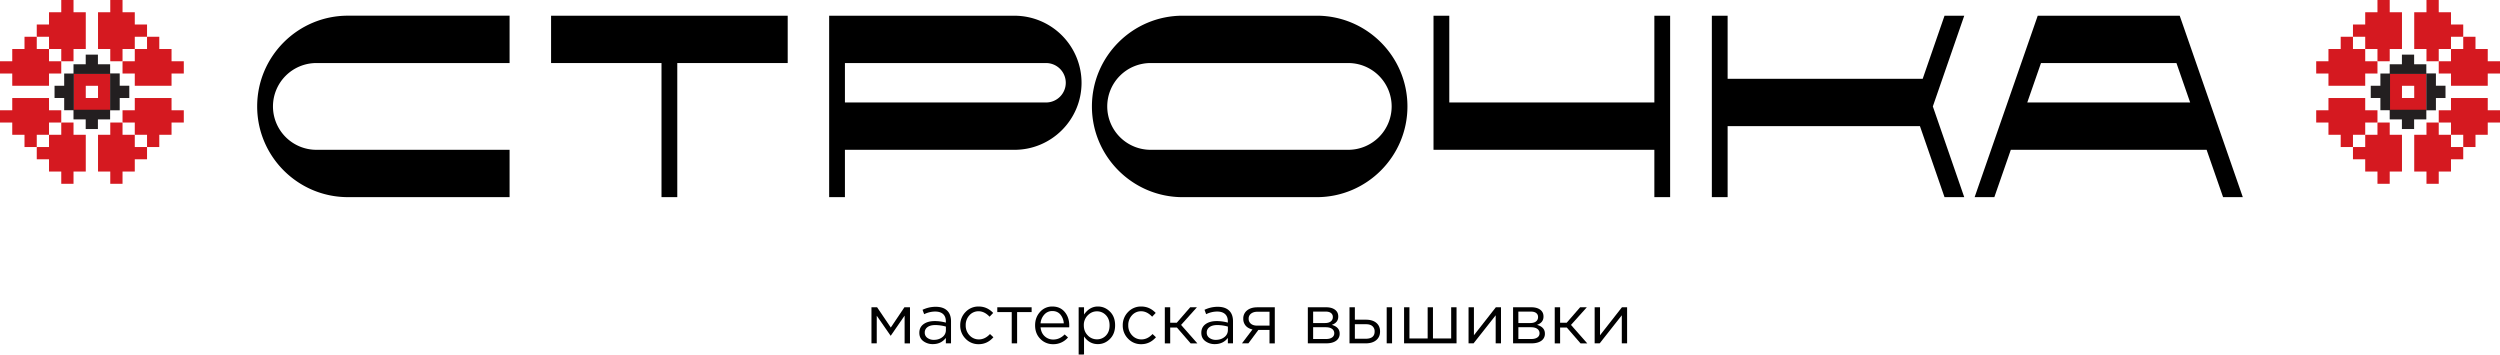
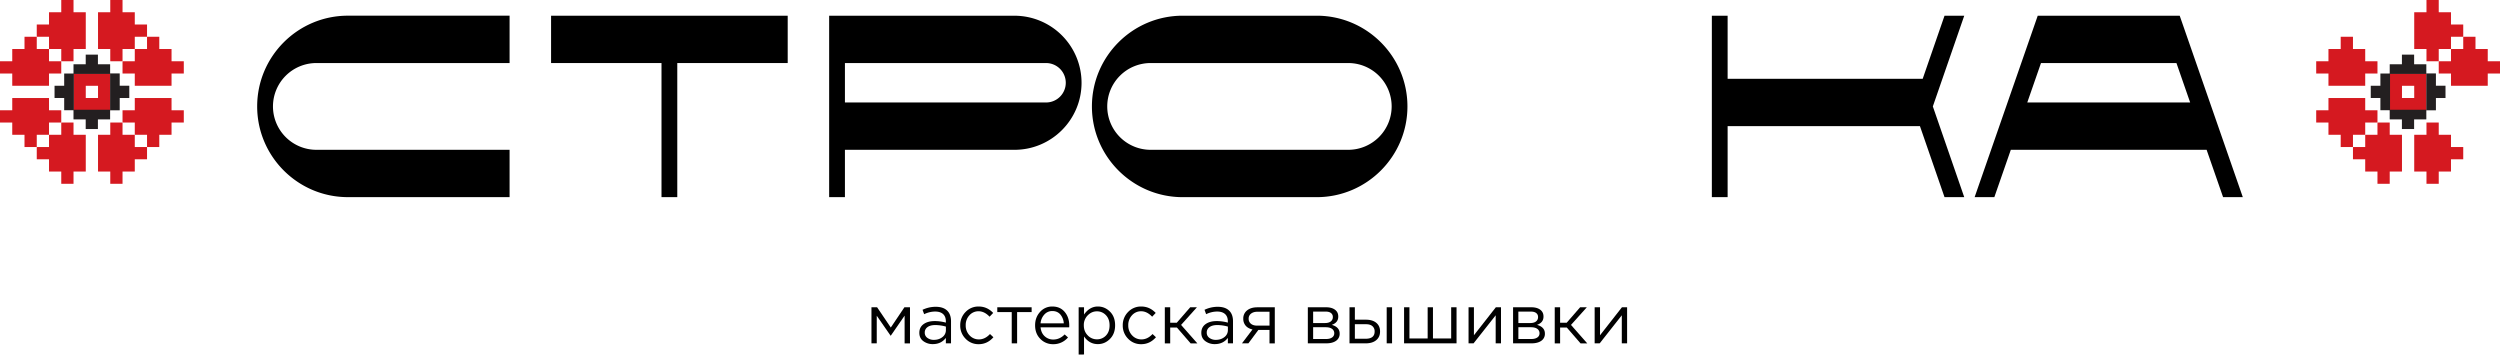
<svg xmlns="http://www.w3.org/2000/svg" viewBox="0 0 4877.38 691.64">
  <defs>
    <style>.cls-1{fill:#d51920;}.cls-2{fill:#231f20;}</style>
  </defs>
  <g id="Layer_2" data-name="Layer 2">
    <g id="Layer_1-2" data-name="Layer 1">
      <path d="M532.55,207.64a84.73,84.73,0,0,0,84.63,84.63h377V384.6H678.73c-97.57,0-177-79.39-177-177s79.39-177,177-177H994.18V123h-377A84.73,84.73,0,0,0,532.55,207.64Z" />
      <path d="M1536.76,30.68V123H1321.34V384.6h-30.78V123H1075.13V30.68Z" />
      <path d="M2110.05,161.47c0,72.12-58.67,130.8-130.79,130.8H1648.42V384.6h-30.78V30.68h361.62A130.94,130.94,0,0,1,2110.05,161.47Zm-30.77,0A38.52,38.52,0,0,0,2040.81,123H1648.42v76.94h392.39A38.51,38.51,0,0,0,2079.28,161.47Z" />
      <path d="M2745.84,207.64c0,97.57-79.39,177-177,177H2307.29c-97.58,0-177-79.39-177-177s79.38-177,177-177h261.59C2666.45,30.68,2745.84,110.06,2745.84,207.64Zm-30.78,0A84.72,84.72,0,0,0,2630.43,123H2245.74a84.64,84.64,0,1,0,0,169.27h384.69A84.72,84.72,0,0,0,2715.06,207.64Z" />
-       <path d="M3258.34,30.68V384.6h-30.77V292.27H2796.71V30.68h30.78V199.94h400.08V30.68Z" />
      <path d="M3770.88,207.64l61.26,177h-38.47l-47.93-138.5H3370.51V384.6h-30.78V30.68h30.78v123.1h380.55l42.61-123.1h38.47Z" />
      <path d="M4375.6,384.6h-38.47L4305,292.27H3923l-32.12,92.33h-38.46l123.1-353.92h277ZM4272.9,199.94,4246.14,123H3981.87l-26.76,76.94Z" />
      <path d="M1700.18,669.86V599.47h11L1737.9,639l26.54-39.48h10.9v70.39h-10.49V615.8l-26.95,39.08h-.41l-27-38.94v53.92Z" />
      <path d="M1819.86,671.35a30.17,30.17,0,0,1-18.45-5.78q-7.83-5.79-7.83-16.14v-.27q0-10.75,8.24-16.75t21.85-6a81.3,81.3,0,0,1,21.65,3V627q0-9.39-5.45-14.3t-15.52-4.9a49.12,49.12,0,0,0-21.38,5.17l-3.13-8.57a59.31,59.31,0,0,1,25.6-5.86q15,0,22.74,7.76,7.21,7.23,7.21,20.56v43h-10.07V659.24Q1836.05,671.36,1819.86,671.35Zm2-8.3q9.93,0,16.75-5.38a16.72,16.72,0,0,0,6.8-13.68v-6.81a76,76,0,0,0-20.69-3q-9.81,0-15.18,4a12.52,12.52,0,0,0-5.38,10.62V649a12.05,12.05,0,0,0,5.17,10.22A20.56,20.56,0,0,0,1821.9,663.05Z" />
      <path d="M1909.44,671.49a34.25,34.25,0,0,1-25.73-10.76A35.79,35.79,0,0,1,1873.36,635v-.27a36.16,36.16,0,0,1,10.35-26A34.24,34.24,0,0,1,1909.44,598q16.35,0,28.19,12.52l-7,7.36q-10.08-10.62-21.37-10.62a23.37,23.37,0,0,0-18,7.89,27.63,27.63,0,0,0-7.21,19.34v.27a27.41,27.41,0,0,0,7.42,19.4,24.18,24.18,0,0,0,18.45,8q11.7,0,21.51-10.48l6.67,6.26Q1926.19,671.49,1909.44,671.49Z" />
      <path d="M1973.84,669.86v-61h-28.18v-9.39h67v9.39h-28.31v61Z" />
      <path d="M2054.58,671.49a33.82,33.82,0,0,1-24.92-10.28q-10.2-10.28-10.21-26.34v-.28q0-15.37,9.6-26A31.18,31.18,0,0,1,2053.22,598q15.11,0,24,10.62t8.85,26.55a32.71,32.71,0,0,1-.14,3.4h-55.82q1.1,11.16,8.1,17.5a24.06,24.06,0,0,0,16.68,6.33q12.53,0,22.19-9.94l6.54,5.85A36.94,36.94,0,0,1,2054.58,671.49Zm-24.51-40.71h45.34a29.54,29.54,0,0,0-6.6-17.09q-5.79-6.87-15.87-6.87a20.29,20.29,0,0,0-15.45,6.81A28.86,28.86,0,0,0,2030.07,630.78Z" />
      <path d="M2104.41,691.64V599.47h10.48v14.16q11-15.66,27-15.66,13.49,0,23.55,9.94t10.08,26.55v.27q0,16.47-10.08,26.55t-23.55,10.07q-16.74,0-27-15v35.26ZM2139.94,662a23.56,23.56,0,0,0,17.7-7.35q7.08-7.35,7.08-19.74v-.28q0-12.26-7.14-19.74a23.44,23.44,0,0,0-17.64-7.49q-10.07,0-17.76,7.76a26.38,26.38,0,0,0-7.7,19.34v.27q0,11.85,7.63,19.54A24.31,24.31,0,0,0,2139.94,662Z" />
      <path d="M2226.53,671.49a34.27,34.27,0,0,1-25.73-10.76A35.79,35.79,0,0,1,2190.45,635v-.27a36.16,36.16,0,0,1,10.35-26A34.26,34.26,0,0,1,2226.53,598q16.35,0,28.19,12.52l-6.95,7.36q-10.07-10.62-21.37-10.62a23.35,23.35,0,0,0-18,7.89,27.59,27.59,0,0,0-7.22,19.34v.27a27.41,27.41,0,0,0,7.42,19.4,24.19,24.19,0,0,0,18.45,8q11.7,0,21.51-10.48l6.67,6.26Q2243.27,671.49,2226.53,671.49Z" />
      <path d="M2283,599.47v30.22h12.79l26.28-30.22h13.07l-30.9,34.44,31.72,36h-13.07L2296.11,639H2283v30.91h-10.49V599.47Z" />
      <path d="M2370,671.35a30.17,30.17,0,0,1-18.45-5.78q-7.83-5.79-7.83-16.14v-.27q0-10.75,8.24-16.75t21.85-6a81.3,81.3,0,0,1,21.65,3V627q0-9.39-5.45-14.3t-15.52-4.9a49.12,49.12,0,0,0-21.38,5.17l-3.13-8.57a59.31,59.31,0,0,1,25.6-5.86q15,0,22.74,7.76,7.21,7.23,7.21,20.56v43H2395.5V659.24Q2386.23,671.36,2370,671.35Zm2-8.3q9.93,0,16.74-5.38a16.7,16.7,0,0,0,6.81-13.68v-6.81a76,76,0,0,0-20.69-3q-9.81,0-15.18,4a12.52,12.52,0,0,0-5.38,10.62V649a12.05,12.05,0,0,0,5.17,10.22A20.56,20.56,0,0,0,2372.08,663.05Z" />
      <path d="M2435.52,669.86H2423l20.56-27.1q-8.58-1.9-13.28-7.35a20.12,20.12,0,0,1-4.7-13.62v-.13a19.72,19.72,0,0,1,7.49-16.14q7.48-6,20-6h34v70.39h-10.34V643.71H2455Zm41.26-61.68h-23.56q-7.75,0-12.45,3.68a11.79,11.79,0,0,0-4.7,9.8v.13a12.09,12.09,0,0,0,4.56,9.94c3,2.45,7.24,3.64,12.59,3.54h23.56Z" />
      <path d="M2551.52,669.86V599.47h35.54q11,0,17.42,4.76t6.4,13.34v.14q0,11.71-12.66,16.07,15.39,4.35,15.39,17v.14a16.24,16.24,0,0,1-7.09,14q-7.08,5-19.46,4.91Zm10.35-39.62h23q7.48,0,11.43-3.14a10.34,10.34,0,0,0,4-8.57v-.14a9.26,9.26,0,0,0-3.74-7.76q-3.75-2.86-10.69-2.72h-24Zm0,8.16v23h24.91q7.77,0,12-3a9.33,9.33,0,0,0,4.29-8v-.14a10.21,10.21,0,0,0-4.49-8.78q-4.5-3.19-12.94-3.07Z" />
      <path d="M2643.28,599.47V623.7h21.51q12.95,0,20.29,6.13t7.35,16.74v.28q0,10.49-7.42,16.74t-20.62,6.27H2632.8V599.47Zm0,33.08v28.32h21q17.57,0,17.56-14.16v-.14a12.94,12.94,0,0,0-4.42-10.34q-4.42-3.81-13-3.68Zm62.09,37.31V599.47h10.48v70.39Z" />
      <path d="M2739.27,669.86V599.47h10.48v60.86h35.54V599.47h10.35v60.86h35.53V599.47h10.48v70.39Z" />
      <path d="M2865.07,669.86V599.47h10.49v54.59l42.75-54.59h10.07v70.39H2918V615.12l-43.16,54.74Z" />
      <path d="M2951.93,669.86V599.47h35.54q11,0,17.43,4.76t6.39,13.34v.14q0,11.71-12.66,16.07,15.39,4.35,15.39,17v.14a16.23,16.23,0,0,1-7.08,14q-7.08,5-19.47,4.91Zm10.35-39.62h23q7.49,0,11.44-3.14a10.34,10.34,0,0,0,3.95-8.57v-.14a9.24,9.24,0,0,0-3.75-7.76q-3.75-2.86-10.69-2.72h-24Zm0,8.16v23h24.92q7.76,0,12.05-3a9.34,9.34,0,0,0,4.28-8v-.14a10.18,10.18,0,0,0-4.49-8.78c-3-2.13-7.31-3.15-12.93-3.07Z" />
      <path d="M3043.7,599.47v30.22h12.79l26.28-30.22h13.07l-30.9,34.44,31.72,36h-13.07L3056.77,639H3043.7v30.91h-10.49V599.47Z" />
      <path d="M3111.09,669.86V599.47h10.48v54.59l42.75-54.59h10.08v70.39h-10.35V615.12l-43.16,54.74Z" />
      <path class="cls-1" d="M167.33,143.43h-23.9v71.71h71.71V143.43H167.33Zm23.91,47.81H167.33V167.33h23.91Z" />
      <polygon class="cls-1" points="215.14 0 215.14 23.9 191.24 23.9 191.24 47.81 191.24 71.71 191.24 95.62 215.14 95.62 215.14 119.52 239.05 119.52 239.05 95.62 262.95 95.62 262.95 71.71 286.86 71.71 286.86 47.81 262.95 47.81 262.95 23.9 239.05 23.9 239.05 0 215.14 0" />
      <polygon class="cls-1" points="262.95 95.62 262.95 119.52 239.05 119.52 239.05 143.43 262.95 143.43 262.95 167.33 286.86 167.33 310.76 167.33 334.67 167.33 334.67 143.43 358.57 143.43 358.57 119.52 334.67 119.52 334.67 95.62 310.76 95.62 310.76 71.71 286.86 71.71 286.86 95.62 262.95 95.62" />
      <polygon class="cls-1" points="310.76 191.24 286.86 191.24 262.95 191.24 262.95 215.14 239.05 215.14 239.05 239.05 262.95 239.05 262.95 262.95 286.86 262.95 286.86 286.86 310.76 286.86 310.76 262.95 334.67 262.95 334.67 239.05 358.57 239.05 358.57 215.14 334.67 215.14 334.67 191.24 310.76 191.24" />
      <polygon class="cls-1" points="0 239.05 23.9 239.05 23.9 262.95 47.81 262.95 47.81 286.86 71.71 286.86 71.71 262.95 95.62 262.95 95.62 239.05 119.52 239.05 119.52 215.14 95.62 215.14 95.62 191.24 71.71 191.24 47.81 191.24 23.9 191.24 23.9 215.14 0 215.14 0 239.05" />
      <polygon class="cls-1" points="95.62 262.95 95.62 286.86 71.71 286.86 71.71 310.76 95.62 310.76 95.62 334.67 119.52 334.67 119.52 358.57 143.43 358.57 143.43 334.67 167.33 334.67 167.33 310.76 167.33 286.86 167.33 262.95 143.43 262.95 143.43 239.05 119.52 239.05 119.52 262.95 95.62 262.95" />
      <polygon class="cls-1" points="262.95 262.95 239.05 262.95 239.05 239.05 215.14 239.05 215.14 262.95 191.24 262.95 191.24 286.86 191.24 310.76 191.24 334.67 215.14 334.67 215.14 358.57 239.05 358.57 239.05 334.67 262.95 334.67 262.95 310.76 286.86 310.76 286.86 286.86 262.95 286.86 262.95 262.95" />
      <polygon class="cls-1" points="95.62 95.62 71.71 95.62 71.71 71.71 47.81 71.71 47.81 95.62 23.9 95.62 23.9 119.52 0 119.52 0 143.43 23.9 143.43 23.9 167.33 47.81 167.33 71.71 167.33 95.62 167.33 95.62 143.43 119.52 143.43 119.52 119.52 95.62 119.52 95.62 95.62" />
      <polygon class="cls-1" points="119.52 0 119.52 23.9 95.62 23.9 95.62 47.81 71.71 47.81 71.71 71.71 95.62 71.71 95.62 95.62 119.52 95.62 119.52 119.52 143.43 119.52 143.43 95.62 167.33 95.62 167.33 71.71 167.33 47.81 167.33 23.9 143.43 23.9 143.43 0 119.52 0" />
      <line class="cls-2" x1="209.18" y1="138.84" x2="190.36" y2="138.84" />
      <polygon class="cls-2" points="167.2 214.11 143.39 214.11 143.39 232.93 167.2 232.93 167.2 251.74 191.02 251.74 191.02 232.93 214.83 232.93 214.83 214.11 191.02 214.11 167.2 214.11" />
      <polygon class="cls-2" points="233.55 143.24 214.83 143.24 214.83 167.23 214.83 191.22 214.83 215.21 233.55 215.21 233.55 191.22 252.26 191.22 252.26 167.23 233.55 167.23 233.55 143.24" />
      <polygon class="cls-2" points="144.05 167.3 144.05 143.44 125.23 143.44 125.23 167.3 106.42 167.3 106.42 191.17 125.23 191.17 125.23 215.04 144.05 215.04 144.05 191.17 144.05 167.3" />
      <polygon class="cls-2" points="167.23 144.2 143.41 144.2 143.41 125.39 167.23 125.39 167.23 106.57 191.04 106.57 191.04 125.39 214.86 125.39 214.86 144.2 191.04 144.2 167.23 144.2" />
      <path class="cls-1" d="M4686.14,143.43h-23.91v71.71H4734V143.43h-47.81Zm23.9,47.81h-23.9V167.33H4710Z" />
      <polygon class="cls-1" points="4733.95 0 4733.95 23.9 4710.04 23.9 4710.04 47.81 4710.04 71.71 4710.04 95.62 4733.95 95.62 4733.95 119.52 4757.85 119.52 4757.85 95.62 4781.76 95.62 4781.76 71.71 4805.66 71.71 4805.66 47.81 4781.76 47.81 4781.76 23.9 4757.85 23.9 4757.85 0 4733.95 0" />
      <polygon class="cls-1" points="4781.76 95.62 4781.76 119.52 4757.85 119.52 4757.85 143.43 4781.76 143.43 4781.76 167.33 4805.66 167.33 4829.56 167.33 4853.47 167.33 4853.47 143.43 4877.38 143.43 4877.38 119.52 4853.47 119.52 4853.47 95.62 4829.56 95.62 4829.56 71.71 4805.66 71.71 4805.66 95.62 4781.76 95.62" />
-       <polygon class="cls-1" points="4829.56 191.24 4805.66 191.24 4781.76 191.24 4781.76 215.14 4757.85 215.14 4757.85 239.05 4781.76 239.05 4781.76 262.95 4805.66 262.95 4805.66 286.86 4829.56 286.86 4829.56 262.95 4853.47 262.95 4853.47 239.05 4877.38 239.05 4877.38 215.14 4853.47 215.14 4853.47 191.24 4829.56 191.24" />
      <polygon class="cls-1" points="4518.8 239.05 4542.71 239.05 4542.71 262.95 4566.61 262.95 4566.61 286.86 4590.52 286.86 4590.52 262.95 4614.42 262.95 4614.42 239.05 4638.33 239.05 4638.33 215.14 4614.42 215.14 4614.42 191.24 4590.52 191.24 4566.61 191.24 4542.71 191.24 4542.71 215.14 4518.8 215.14 4518.8 239.05" />
      <polygon class="cls-1" points="4614.42 262.95 4614.42 286.86 4590.52 286.86 4590.52 310.76 4614.42 310.76 4614.42 334.67 4638.33 334.67 4638.33 358.57 4662.23 358.57 4662.23 334.67 4686.14 334.67 4686.14 310.76 4686.14 286.86 4686.14 262.95 4662.23 262.95 4662.23 239.05 4638.33 239.05 4638.33 262.95 4614.42 262.95" />
      <polygon class="cls-1" points="4781.76 262.95 4757.85 262.95 4757.85 239.05 4733.95 239.05 4733.95 262.95 4710.04 262.95 4710.04 286.86 4710.04 310.76 4710.04 334.67 4733.95 334.67 4733.95 358.57 4757.85 358.57 4757.85 334.67 4781.76 334.67 4781.76 310.76 4805.66 310.76 4805.66 286.86 4781.76 286.86 4781.76 262.95" />
      <polygon class="cls-1" points="4614.42 95.62 4590.52 95.62 4590.52 71.71 4566.61 71.71 4566.61 95.62 4542.71 95.62 4542.71 119.52 4518.8 119.52 4518.8 143.43 4542.71 143.43 4542.71 167.33 4566.61 167.33 4590.52 167.33 4614.42 167.33 4614.42 143.43 4638.33 143.43 4638.33 119.52 4614.42 119.52 4614.42 95.62" />
-       <polygon class="cls-1" points="4638.33 0 4638.33 23.9 4614.42 23.9 4614.42 47.81 4590.52 47.81 4590.52 71.71 4614.42 71.71 4614.42 95.62 4638.33 95.62 4638.33 119.52 4662.23 119.52 4662.23 95.62 4686.14 95.62 4686.14 71.71 4686.14 47.81 4686.14 23.9 4662.23 23.9 4662.23 0 4638.33 0" />
      <line class="cls-2" x1="4727.98" y1="138.84" x2="4709.16" y2="138.84" />
      <polygon class="cls-2" points="4686.01 214.11 4662.19 214.11 4662.19 232.93 4686.01 232.93 4686.01 251.74 4709.82 251.74 4709.82 232.93 4733.64 232.93 4733.64 214.11 4709.82 214.11 4686.01 214.11" />
      <polygon class="cls-2" points="4752.35 143.24 4733.64 143.24 4733.64 167.23 4733.64 191.22 4733.64 215.21 4752.35 215.21 4752.35 191.22 4771.06 191.22 4771.06 167.23 4752.35 167.23 4752.35 143.24" />
      <polygon class="cls-2" points="4662.86 167.3 4662.86 143.44 4644.04 143.44 4644.04 167.3 4625.22 167.3 4625.22 191.17 4644.04 191.17 4644.04 215.04 4662.86 215.04 4662.86 191.17 4662.86 167.3" />
      <polygon class="cls-2" points="4686.03 144.2 4662.22 144.2 4662.22 125.39 4686.03 125.39 4686.03 106.57 4709.85 106.57 4709.85 125.39 4733.66 125.39 4733.66 144.2 4709.85 144.2 4686.03 144.2" />
    </g>
  </g>
</svg>